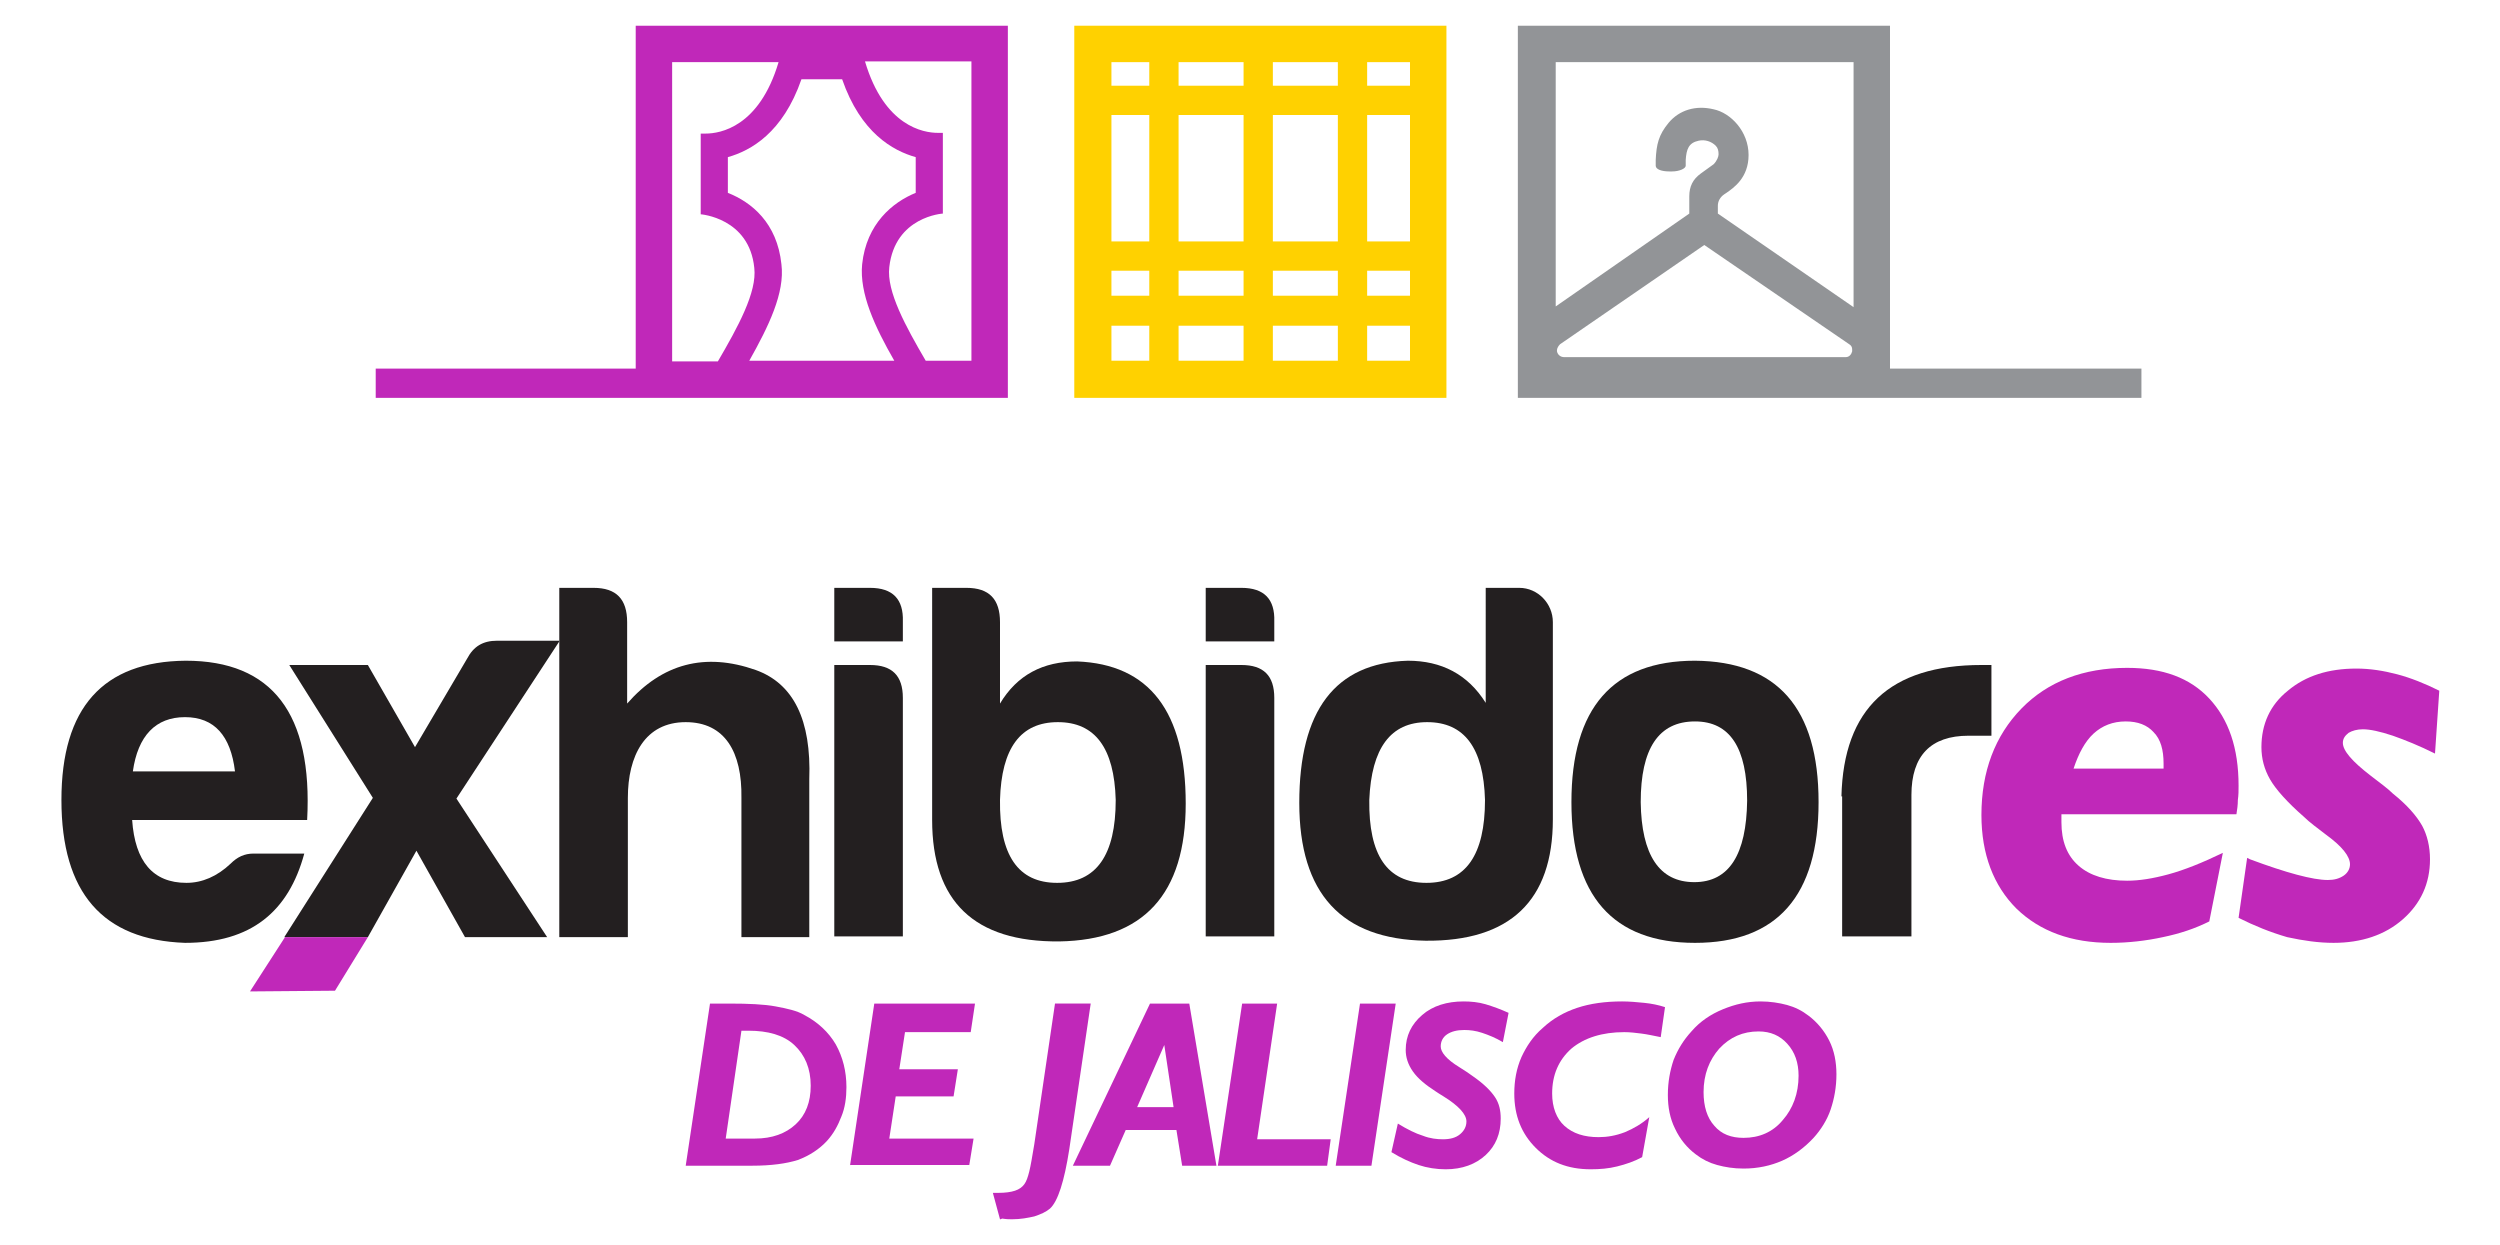
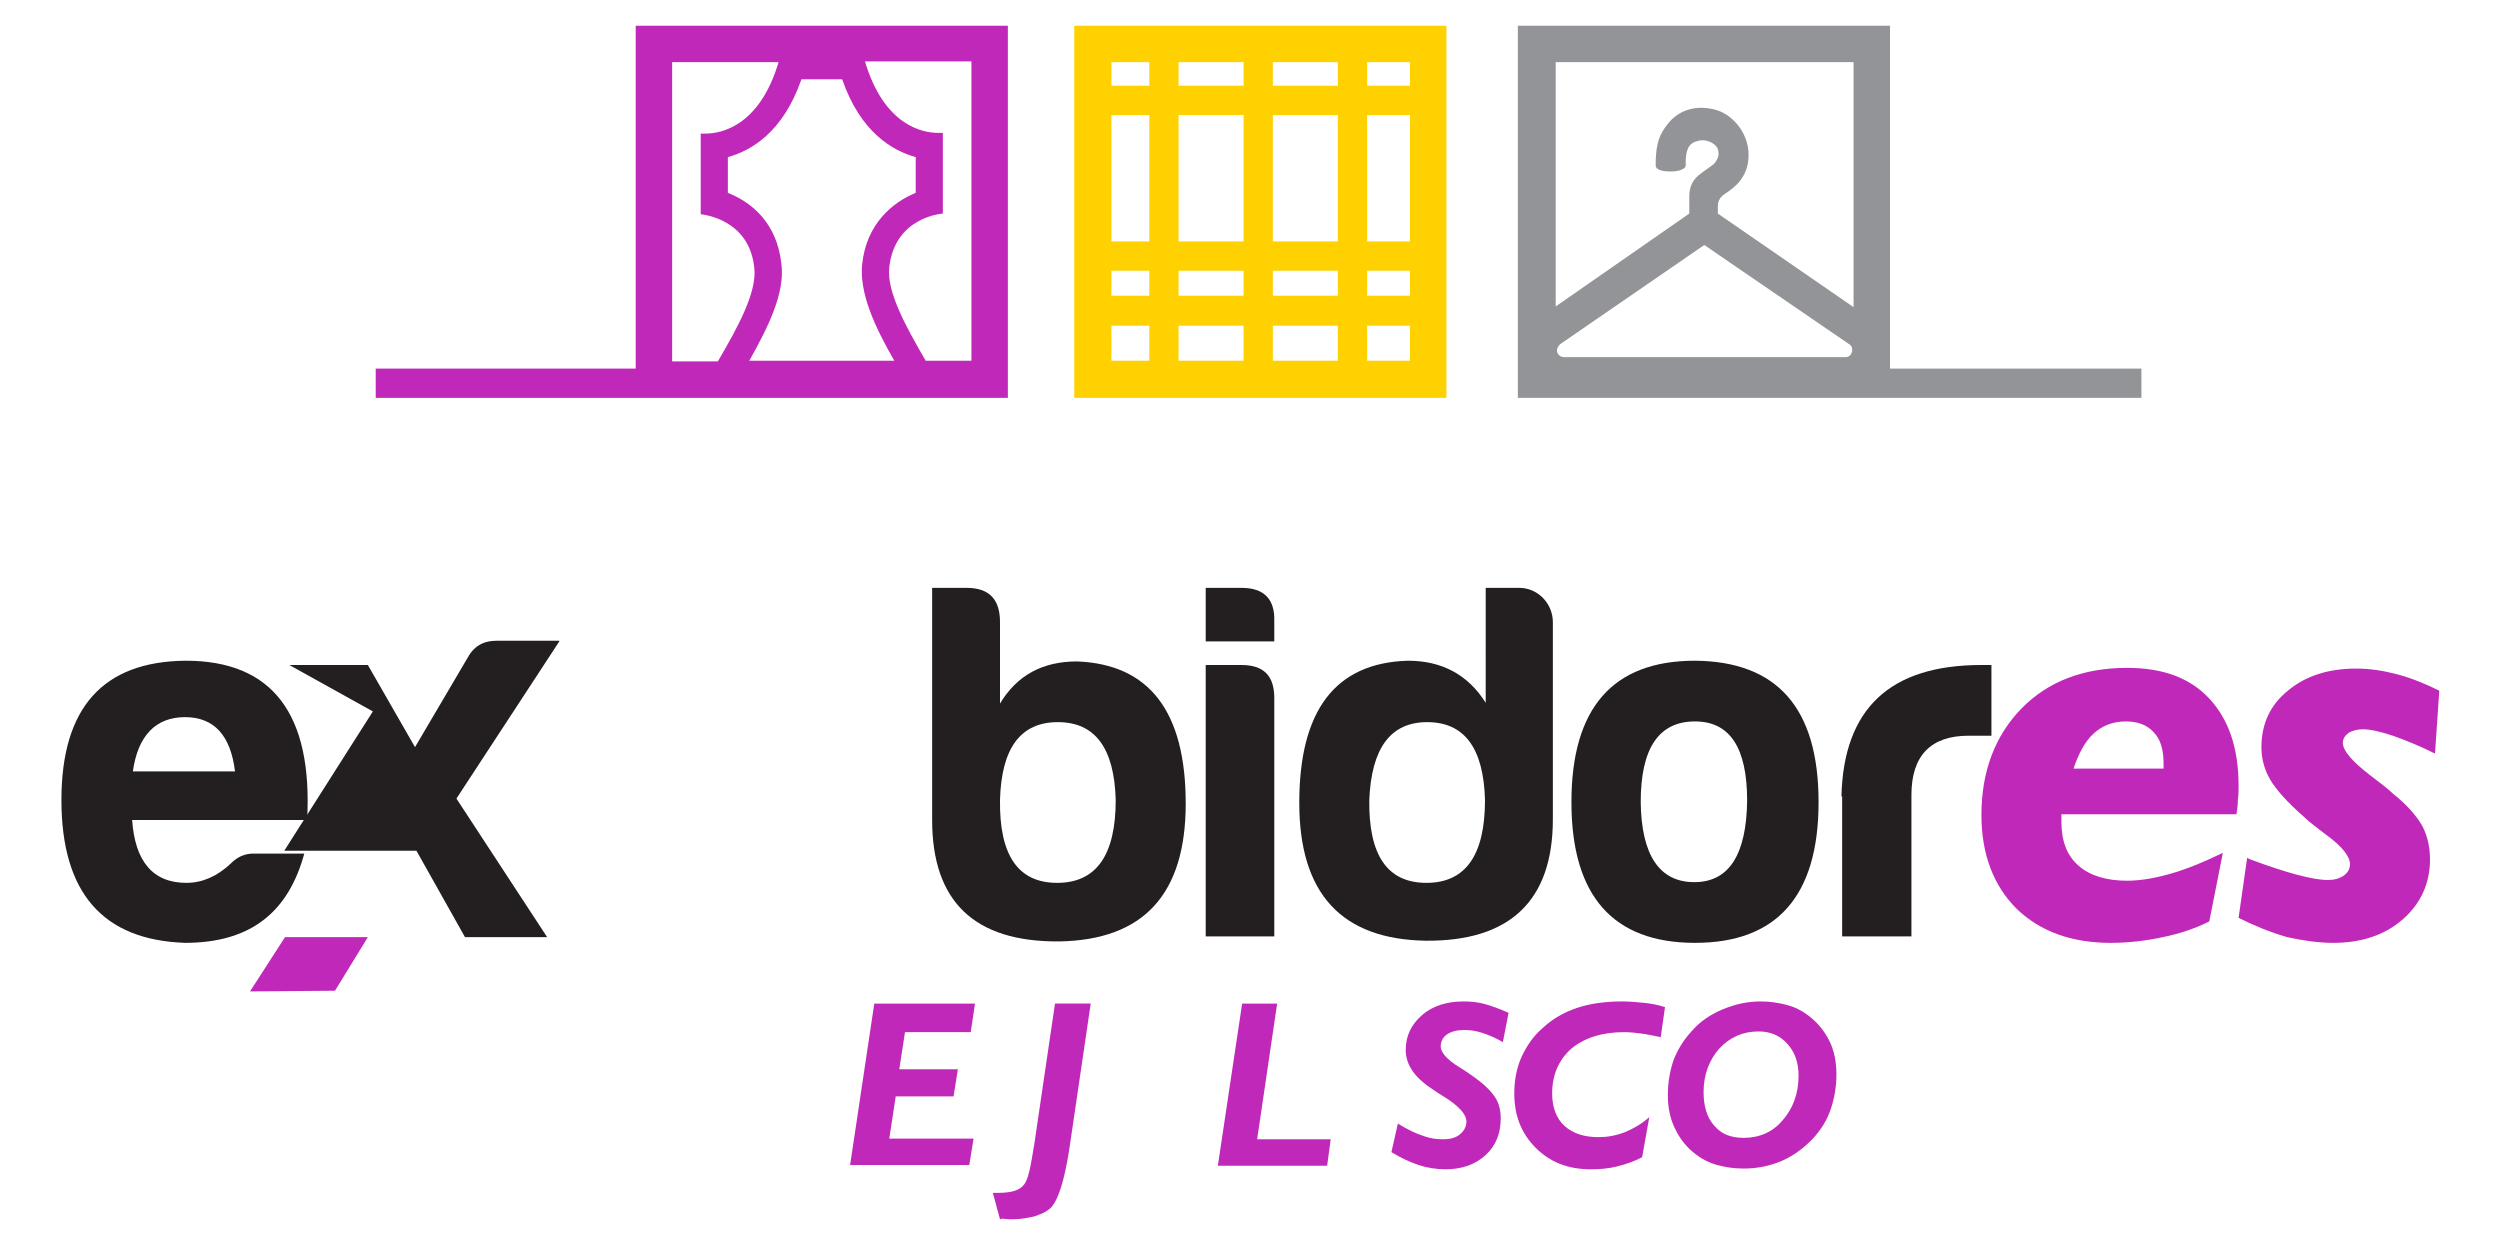
<svg xmlns="http://www.w3.org/2000/svg" version="1.1" id="Layer_1" x="0px" y="0px" viewBox="0 0 350 174.3" style="enable-background:new 0 0 350 174.3;" xml:space="preserve">
  <style type="text/css">
	.st0{fill:#231F20;}
	.st1{fill:#C028B9;}
	.st2{fill:#929497;}
	.st3{fill:#FFD100;}
</style>
  <g>
    <path class="st0" d="M25.9,132c-11.5-0.4-17.3-7-17.3-20c0-12.9,5.8-19.4,17.4-19.5c12.1,0,17.8,7.4,17,22.3H18.5   c0.4,5.8,2.9,8.8,7.6,8.8c2.2,0,4.3-0.9,6.2-2.7c0.9-0.9,1.9-1.4,3.2-1.4h7.1C40.4,127.6,35.2,132,25.9,132z M18.6,108h14.3   c-0.6-5-2.9-7.6-7-7.6C21.8,100.4,19.3,103,18.6,108z" />
-     <path class="st0" d="M78.3,89.8l-14.4,22l12.7,19.4H65.1l-6.8-12.1l-6.8,12.1H39.8l12.4-19.5L40.5,93.1h11l6.6,11.5l7.3-12.4   c0.9-1.7,2.2-2.5,4.2-2.5H78.3z" />
-     <path class="st0" d="M96,101.1c-5.7,0-8.1,4.7-8.1,10.6v19.5h-9.6V82.3h4.8c3.2,0,4.7,1.6,4.7,4.8v11.4c4.9-5.6,10.9-7.2,18-4.7   c5.3,1.9,7.8,7,7.5,15.3v22.1h-9.5v-19.5C103.9,105.3,101.5,101.1,96,101.1z" />
-     <path class="st0" d="M121.8,82.3c3.2,0,4.7,1.6,4.6,4.7v2.8h-9.6v-7.5H121.8z M121.8,93.1c3.1,0,4.6,1.5,4.6,4.6v33.4h-9.6v-38   H121.8z" />
+     <path class="st0" d="M78.3,89.8l-14.4,22l12.7,19.4H65.1l-6.8-12.1H39.8l12.4-19.5L40.5,93.1h11l6.6,11.5l7.3-12.4   c0.9-1.7,2.2-2.5,4.2-2.5H78.3z" />
    <path class="st0" d="M140,98.5c2.4-4,6-5.9,10.8-5.9c10.1,0.4,15.2,7,15.2,19.9c0,12.7-5.9,19.1-17.7,19.3   c-11.9,0.1-17.8-5.6-17.8-17V82.3h4.8c3.2,0,4.7,1.6,4.7,4.8V98.5z M140,112c-0.1,7.7,2.5,11.6,8,11.6c5.5,0,8.2-3.9,8.2-11.6   c-0.2-7.3-2.9-10.9-8.1-10.9C142.9,101.1,140.2,104.7,140,112z" />
    <path class="st0" d="M173.8,82.3c3.2,0,4.7,1.6,4.6,4.7v2.8h-9.6v-7.5H173.8z M173.8,93.1c3.1,0,4.6,1.5,4.6,4.6v33.4h-9.6v-38   H173.8z" />
    <path class="st0" d="M217.4,87.1v27.6c0,11.4-6,17.1-17.8,17c-11.8-0.2-17.7-6.6-17.7-19.3c0-12.9,5-19.6,15.2-19.9   c4.7,0,8.4,1.9,10.9,5.9V82.3h4.7C215.3,82.3,217.4,84.5,217.4,87.1z M191.7,112c-0.1,7.7,2.5,11.6,8,11.6c5.5,0,8.2-3.9,8.2-11.6   c-0.2-7.3-2.9-10.9-8.1-10.9C194.7,101.1,192,104.7,191.7,112z" />
    <path class="st0" d="M254.6,112.3c0,13.1-5.8,19.7-17.3,19.7c-11.5,0-17.3-6.6-17.3-19.7c0-13.2,5.8-19.8,17.3-19.8   C248.8,92.6,254.6,99.1,254.6,112.3z M229.7,112.3c0.1,7.4,2.6,11.2,7.5,11.2c4.9,0,7.3-3.9,7.4-11.4c0-7.4-2.4-11.1-7.3-11.1   C232.2,101,229.7,104.8,229.7,112.3z" />
    <path class="st0" d="M257.8,111.5c0.3-12.3,6.8-18.4,19.6-18.4h1.4v9.9h-3.2c-5.3,0-8,2.8-8,8.3v19.8h-9.7V111.5z" />
    <path class="st1" d="M309.3,129c-2,1-4.1,1.7-6.5,2.2c-2.3,0.5-4.8,0.8-7.3,0.8c-5.5,0-9.9-1.6-13.2-4.8c-3.2-3.2-4.9-7.6-4.9-13.1   c0-6.1,1.9-11.1,5.6-14.9c3.7-3.8,8.7-5.7,14.8-5.7c5,0,8.8,1.4,11.5,4.3c2.7,2.9,4.1,6.9,4.1,12.2c0,0.7,0,1.3-0.1,2   c0,0.7-0.1,1.4-0.2,2l-24.5,0c0,0.1,0,0.3,0,0.6c0,0.3,0,0.4,0,0.5c0,2.7,0.8,4.7,2.4,6.1c1.6,1.4,3.9,2.1,6.8,2.1   c1.7,0,3.6-0.3,5.8-0.9c2.2-0.6,4.7-1.6,7.6-3L309.3,129z M290.3,107.6h12.6v-0.7c0-1.9-0.4-3.4-1.4-4.4c-0.9-1-2.2-1.5-3.9-1.5   c-1.8,0-3.3,0.6-4.5,1.7C291.9,103.8,291,105.5,290.3,107.6z" />
    <path class="st1" d="M313.4,128.5l1.2-8.4l0.4,0.2c5.1,1.9,8.8,2.9,10.9,2.9c0.9,0,1.6-0.2,2.2-0.6c0.6-0.4,0.9-1,0.9-1.6   c0-1.1-1.1-2.5-3.3-4.1c-1.3-1-2.4-1.8-3.1-2.5c-2.4-2.1-4-3.9-4.8-5.3c-0.8-1.4-1.2-2.9-1.2-4.5c0-3.2,1.2-5.9,3.7-7.9   c2.5-2.1,5.7-3.1,9.6-3.1c1.9,0,3.8,0.3,5.7,0.8c1.9,0.5,3.9,1.3,5.9,2.3l-0.6,8.8c-2.2-1.1-4.2-1.9-5.9-2.5   c-1.8-0.6-3.2-0.9-4.2-0.9c-0.8,0-1.5,0.2-2,0.5c-0.5,0.4-0.8,0.8-0.8,1.4c0,1.1,1.3,2.6,3.9,4.6c1.3,1,2.4,1.8,3.1,2.5   c2,1.6,3.3,3.1,4.1,4.5c0.7,1.3,1.1,2.9,1.1,4.7c0,3.4-1.3,6.2-3.8,8.4c-2.5,2.2-5.8,3.3-9.7,3.3c-2.1,0-4.2-0.3-6.5-0.8   C317.8,130.5,315.6,129.6,313.4,128.5z" />
    <g>
      <g>
        <g>
-           <path class="st1" d="M96,163.2l3.4-22.7c0.3,0,0.8,0,1.4,0c0.6,0,1,0,1.3,0c2.7,0,4.9,0.1,6.5,0.4c1.6,0.3,3,0.6,4,1.2      c1.9,1,3.4,2.4,4.4,4.1c1,1.8,1.5,3.8,1.5,6c0,1.5-0.2,2.9-0.7,4.1c-0.5,1.3-1.1,2.4-2,3.4c-1.1,1.2-2.5,2.1-4.1,2.7      c-1.6,0.5-3.7,0.8-6.4,0.8H96z M101.6,159.4h4.1c2.4,0,4.3-0.7,5.7-2c1.4-1.3,2.1-3.1,2.1-5.4c0-2.4-0.8-4.3-2.3-5.7      c-1.5-1.4-3.7-2-6.4-2c-0.3,0-0.5,0-0.6,0c-0.1,0-0.3,0-0.4,0L101.6,159.4z" />
          <path class="st1" d="M119,163.2l3.4-22.7h14.1l-0.6,4h-9.2l-0.8,5.2h8.2l-0.6,3.8h-8.1l-0.9,5.9h11.8l-0.6,3.7H119z" />
          <path class="st1" d="M140,170.7l-1-3.7c0.1,0,0.2,0,0.4,0c0.2,0,0.3,0,0.4,0c0.9,0,1.7-0.1,2.3-0.3c0.6-0.2,1-0.5,1.3-0.9      c0.3-0.4,0.5-1,0.7-1.8c0.2-0.8,0.4-2,0.7-3.8l2.9-19.7h5l-3,20.4l0,0c-0.7,4.5-1.6,7.3-2.7,8.3c-0.6,0.5-1.3,0.8-2.2,1.1      c-0.9,0.2-1.9,0.4-3.1,0.4c-0.3,0-0.8,0-1.4-0.1C140.1,170.7,140.1,170.7,140,170.7z" />
-           <path class="st1" d="M150.2,163.2l10.8-22.7h5.5l3.8,22.7h-4.8l-0.8-5h-7.1l-2.2,5H150.2z M159.2,155h5.1l-1.3-8.7L159.2,155z" />
          <path class="st1" d="M170.5,163.2l3.4-22.7h4.9l-2.8,19h10.3l-0.5,3.7H170.5z" />
-           <path class="st1" d="M187,163.2l3.4-22.7h5l-3.4,22.7H187z" />
          <path class="st1" d="M195.7,157.3c1.3,0.8,2.5,1.4,3.5,1.7c1,0.4,2,0.5,2.8,0.5c1,0,1.8-0.2,2.4-0.7c0.6-0.5,0.9-1.1,0.9-1.8      c0-1-1.1-2.2-3.2-3.5c-0.5-0.3-0.8-0.5-1.1-0.7c-1.4-0.9-2.5-1.8-3.2-2.8c-0.7-1-1-2-1-3c0-2,0.8-3.6,2.3-4.9      c1.5-1.3,3.5-1.9,5.8-1.9c1,0,2.1,0.1,3.1,0.4c1,0.3,2.1,0.7,3.2,1.2l-0.8,4.1c-1-0.6-2-1-2.9-1.3c-0.9-0.3-1.7-0.4-2.5-0.4      c-1,0-1.8,0.2-2.4,0.6c-0.6,0.4-0.9,1-0.9,1.7c0,0.8,0.8,1.8,2.6,2.9c0.8,0.5,1.4,0.9,1.8,1.2c1.6,1.1,2.6,2.1,3.2,3      c0.6,0.9,0.8,1.9,0.8,3c0,2.1-0.7,3.8-2.1,5.1c-1.4,1.3-3.3,2-5.6,2c-1.3,0-2.6-0.2-3.8-0.6c-1.2-0.4-2.5-1-3.8-1.8L195.7,157.3      z" />
          <path class="st1" d="M229.9,162c-1.1,0.6-2.3,1-3.5,1.3c-1.2,0.3-2.4,0.4-3.7,0.4c-3.2,0-5.7-1-7.7-3c-2-2-3-4.5-3-7.6      c0-1.8,0.3-3.5,1-5.1c0.7-1.5,1.6-2.9,3-4.1c1.4-1.3,3-2.2,4.8-2.8c1.8-0.6,3.9-0.9,6.3-0.9c1,0,2.1,0.1,3.1,0.2      c1,0.1,2,0.3,2.9,0.6l-0.6,4.2c-1-0.2-1.9-0.4-2.7-0.5c-0.8-0.1-1.6-0.2-2.4-0.2c-3.1,0-5.6,0.8-7.4,2.3      c-1.8,1.6-2.7,3.7-2.7,6.3c0,1.9,0.6,3.5,1.7,4.5c1.2,1.1,2.8,1.6,4.8,1.6c1.2,0,2.4-0.2,3.7-0.7c1.2-0.5,2.4-1.2,3.4-2.1      L229.9,162z" />
          <path class="st1" d="M233.5,153.3c0-1.8,0.3-3.4,0.8-4.9c0.6-1.5,1.4-2.8,2.5-4c1.2-1.4,2.7-2.4,4.4-3.1      c1.7-0.7,3.4-1.1,5.3-1.1c1.3,0,2.6,0.2,3.7,0.5c1.1,0.3,2.1,0.8,3,1.5c1.2,0.9,2.2,2.1,2.9,3.5c0.7,1.4,1,3,1,4.7      c0,1.8-0.3,3.4-0.8,4.9c-0.5,1.5-1.4,2.9-2.4,4c-1.3,1.4-2.8,2.5-4.4,3.2c-1.6,0.7-3.4,1.1-5.4,1.1c-1.4,0-2.6-0.2-3.7-0.5      c-1.1-0.3-2.1-0.8-3-1.5c-1.2-0.9-2.2-2.1-2.9-3.6C233.8,156.6,233.5,155,233.5,153.3z M246.2,144.4c-2.2,0-4,0.8-5.5,2.4      c-1.4,1.6-2.2,3.6-2.2,6.1c0,2,0.5,3.6,1.5,4.7c1,1.2,2.4,1.7,4.1,1.7c2.2,0,4.1-0.8,5.5-2.5c1.4-1.6,2.2-3.7,2.2-6.2      c0-1.8-0.5-3.3-1.6-4.5C249.2,145,247.9,144.4,246.2,144.4z" />
        </g>
      </g>
    </g>
    <path class="st1" d="M89,3.6v48H52.6v4.1H89h0.8h51.3V3.6H89z M125.2,50.5h-20.3c2.7-4.8,5-9.5,4.5-13.5c-0.6-5.8-4.2-8.7-7.5-10   v-5c3.2-0.9,7.7-3.4,10.3-10.9h5.7c2.6,7.5,7.1,10,10.3,10.9v5c-3.2,1.3-6.9,4.3-7.5,10C120.3,41.1,122.5,45.8,125.2,50.5z    M94.1,8.7H109c-2.7,9.1-8.2,10-10.2,10c-0.5,0-0.7,0-0.7,0v11.3c0,0,6.8,0.5,7.5,7.5c0.4,3.4-2.3,8.3-5.1,13.1h-6.4V8.7z    M136,50.5h-6.4c-2.8-4.8-5.5-9.7-5.1-13.1c0.8-7.1,7.5-7.5,7.5-7.5V18.6c0,0-0.3,0-0.7,0c-2,0-7.5-0.9-10.2-10H136V50.5z" />
    <path class="st2" d="M264.6,51.6v-48h-52.1v52.1h50.1h2.1h35.1v-4.1H264.6z M218.4,48.2l20.2-13.9l20.3,13.9c0.5,0.3,0.4,0.8,0.4,1   c-0.1,0.4-0.4,0.8-0.9,0.8H219c-0.6,0-0.9-0.4-1-0.7C217.9,48.9,218.1,48.5,218.4,48.2z M259.5,8.7V43l-19-13.1v-1.1   c0-0.6,0.3-1.2,0.9-1.6c0.1-0.1,0.2-0.1,0.3-0.2c1-0.7,3.1-2.1,3.1-5.3c0-3.3-2.5-5.9-4.9-6.4c-2.5-0.6-4.8,0.1-6.3,1.9   c-1.4,1.7-1.7,3-1.8,5.2c0,0.2,0,0.5,0,0.8c0,0.5,0.8,0.8,1.9,0.8h0.4c1,0,1.9-0.4,1.9-0.8c0-0.4,0-0.8,0-0.8   c0.1-1.5,0.4-2.4,1.8-2.7c0.9-0.2,1.8,0.1,2.4,0.7c0.3,0.3,0.4,0.7,0.4,1.2c0,0.3-0.2,0.9-0.7,1.4l-1.8,1.3   c-1.1,0.8-1.6,1.8-1.6,3.2v2.4l-18.7,13V8.7H259.5z" />
    <g>
      <polygon class="st1" points="39.9,131.2 35,138.8 46.9,138.7 51.5,131.2   " />
    </g>
    <path class="st3" d="M150.4,3.6v52.1h52.1V3.6H150.4z M197.4,8.7V12h-6V8.7H197.4z M155.6,37.9h5.3v3.5h-5.3V37.9z M165,37.9h9.1   v3.5H165V37.9z M178.2,37.9h9.1v3.5h-9.1V37.9z M178.2,33.8V16.1h9.1v17.7H178.2z M174.1,33.8H165V16.1h9.1V33.8z M160.9,33.8h-5.3   V16.1h5.3V33.8z M191.4,41.4v-3.5h6v3.5H191.4z M191.4,33.8V16.1h6v17.7H191.4z M187.3,8.7V12h-9.1V8.7H187.3z M174.1,8.7V12H165   V8.7H174.1z M160.9,8.7V12h-5.3V8.7H160.9z M155.6,50.5v-4.9h5.3v4.9H155.6z M165,50.5v-4.9h9.1v4.9H165z M178.2,50.5v-4.9h9.1v4.9   H178.2z M191.4,50.5v-4.9h6v4.9H191.4z" />
  </g>
</svg>